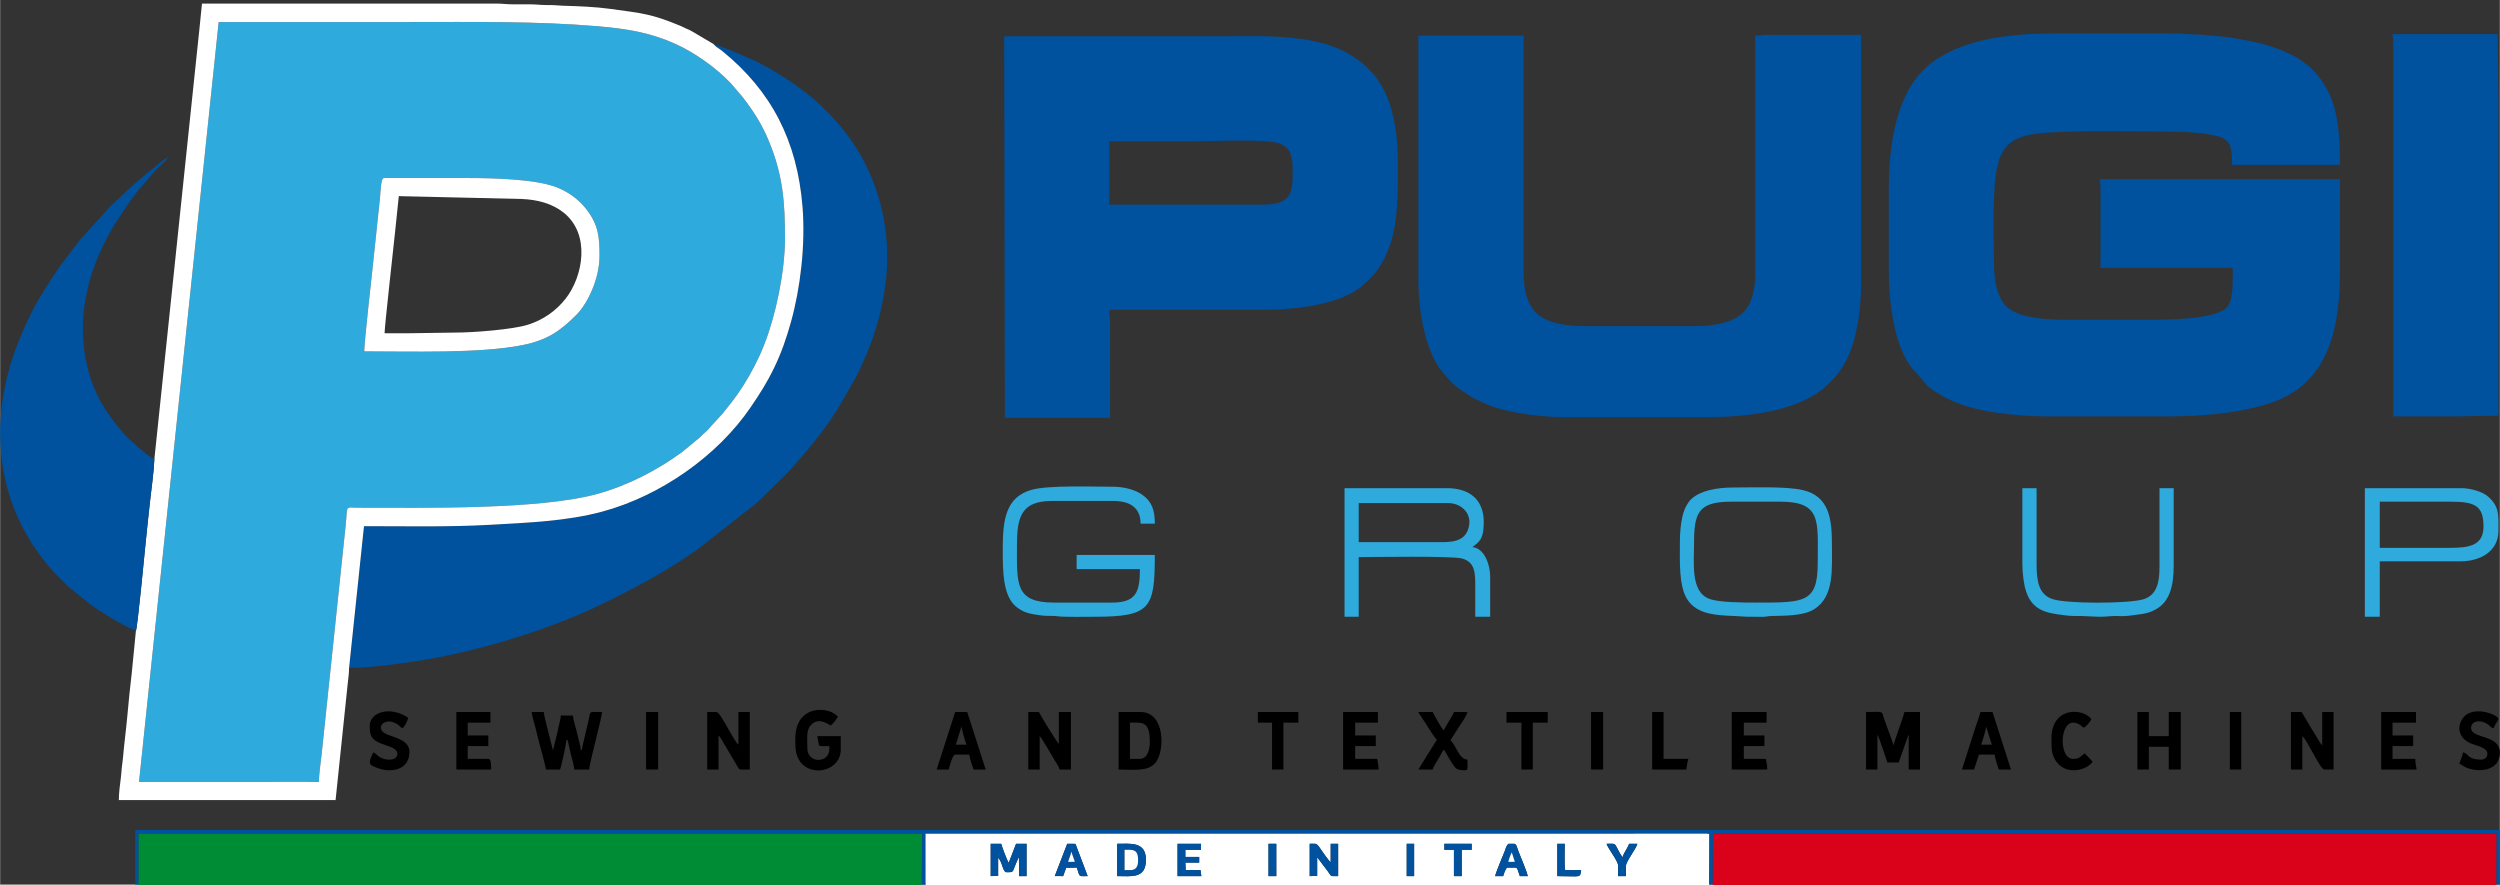
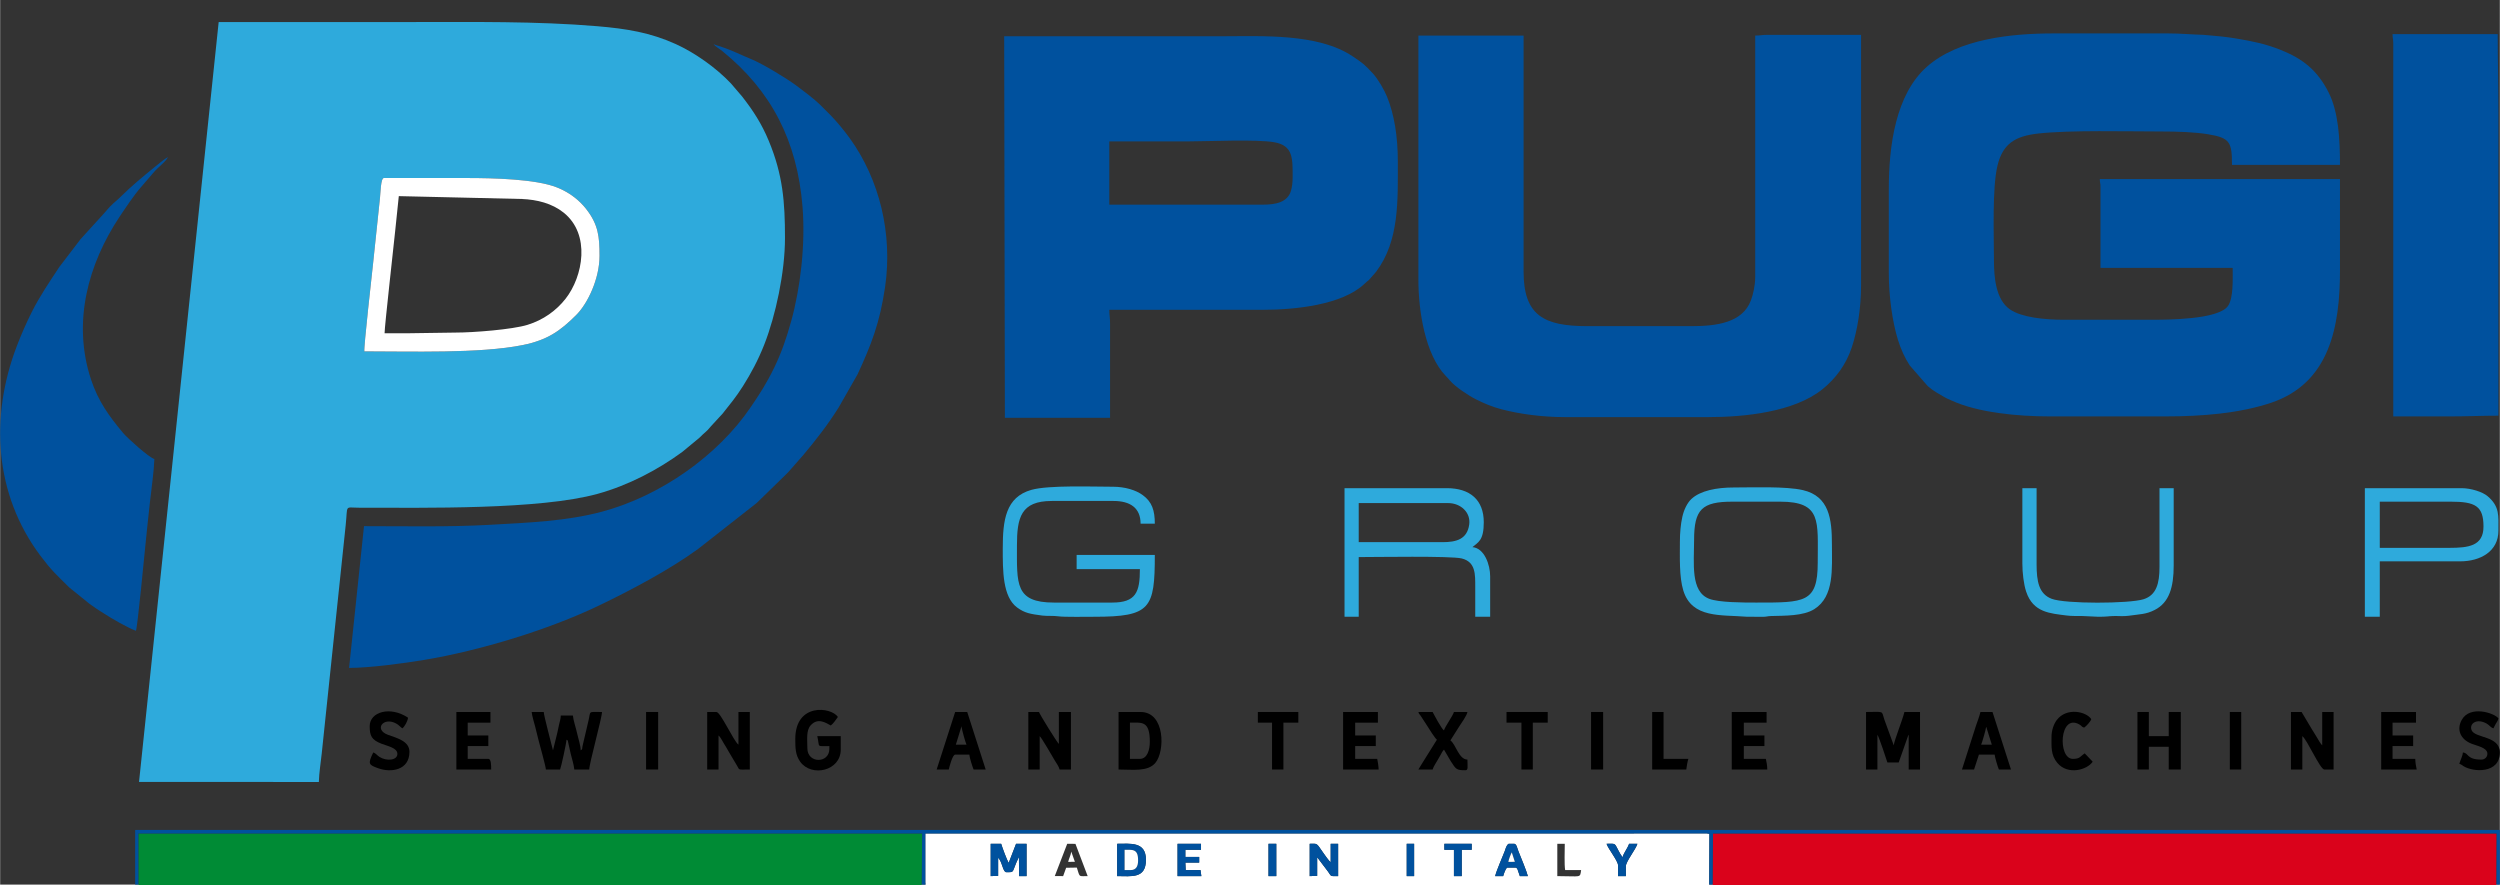
<svg xmlns="http://www.w3.org/2000/svg" xml:space="preserve" width="650px" height="230px" version="1.1" style="shape-rendering:geometricPrecision; text-rendering:geometricPrecision; image-rendering:optimizeQuality; fill-rule:evenodd; clip-rule:evenodd" viewBox="0 0 650 230.03">
  <rect x="0" y="0" width="650" height="230.03" fill="#333333" stroke="none" />
  <defs>
    <style type="text/css">
   
    .fil5 {fill:black}
    .fil1 {fill:#00519E}
    .fil4 {fill:#008B35}
    .fil0 {fill:#2EAADC}
    .fil3 {fill:#DA021B}
    .fil2 {fill:white}
   
  </style>
  </defs>
  <g id="Camada_x0020_1">
    <g id="_2352293957104">
      <path class="fil0" d="M94.7 91.37c-0.19,-0.95 1.99,-20.19 2.27,-22.86l1.8 -17.09c0.15,-1.39 0.2,-5.13 1.01,-5.13l21.62 0c6.68,0 17.96,0.24 23.48,2.48 3.33,1.34 5.81,3.4 7.52,5.59 3.15,4.05 3.46,7.21 3.46,12.16 0,5.92 -3.05,12.4 -6.1,15.43 -4.18,4.16 -7.48,6.47 -13.84,7.77 -11.02,2.25 -29.53,1.65 -41.22,1.65zm-58.59 111.96l46.76 0.01c0.05,-2.24 0.5,-5.12 0.75,-7.42 0.26,-2.44 0.49,-4.87 0.77,-7.35l5.46 -52.02c0.57,-5.45 -0.36,-4.53 3.46,-4.53 17.07,0 46.96,0.57 62.07,-3.61 7.99,-2.21 15.68,-6.26 22,-10.9l4.45 -3.68c1.57,-1.61 1.62,-1.3 3.05,-3.04l3.01 -3.27c1.98,-2.5 3.48,-4.3 5.26,-7.11 2.11,-3.34 3.97,-6.81 5.57,-10.88 2.93,-7.48 5.36,-18.73 5.36,-27.63 0,-9.38 -0.54,-16.42 -4.21,-25.26 -1.88,-4.53 -4.07,-7.87 -6.93,-11.54l-2.9 -3.39c-3.81,-4.05 -9.41,-8.02 -14.45,-10.29 -6.55,-2.95 -12.66,-3.96 -20.38,-4.61 -15.76,-1.33 -32.4,-1.08 -48.59,-1.08 -16.6,0 -33.2,0 -49.8,0l-20.71 197.6z" />
      <path class="fil1" d="M491.11 49.16l0 21.8c0,6.16 0.93,12.69 2.37,17.39 0.75,2.41 1.81,4.78 3.09,6.7l4.65 5.33c1.5,1.34 2.76,1.92 4.33,2.88 0.7,0.42 0.99,0.48 1.75,0.83 6.91,3.23 17.45,4.19 25.56,4.19l30.3 0c9.29,0 19.21,-0.78 27.46,-3.58 15.1,-5.13 17.81,-19.76 17.81,-34.3l0 -23.83 -62.45 0c0,0.93 0.18,1 0.18,2.03l0 21.06 34.37 0c0,2.92 0.22,7.81 -1.2,9.88 -2.47,3.58 -15.71,3.61 -20.23,3.61l-22.36 0c-5.13,0 -11.04,-0.59 -14.12,-2.69 -3.7,-2.52 -4.17,-8.39 -4.17,-12.83 0,-6.51 -0.48,-18.77 0.92,-24.58 1.39,-5.73 4.64,-7.65 10.52,-8.32 8.19,-0.94 23.44,-0.54 32.16,-0.54 4.04,0 8.72,0.15 12.2,0.74 5.55,0.93 6.1,2.02 6.1,7.94l28.08 0c0,-6.68 -0.38,-13.75 -2.96,-18.84 -2.83,-5.62 -6.61,-8.75 -12.56,-11.09 -3.94,-1.56 -7.16,-2.2 -11.48,-2.93 -1.28,-0.22 -2.85,-0.42 -4.07,-0.55l-4.4 -0.4c-3.11,-0.08 -5.94,-0.37 -9.24,-0.37l-29.75 0c-10.84,0 -24.68,1.35 -32.93,8.64 -8.18,7.22 -9.93,20.64 -9.93,31.83z" />
      <path class="fil1" d="M328.33 53.22l-39.91 0 0 -16.45 20.33 0c5.45,0 18.01,-0.62 22.67,0.24 4.84,0.89 4.67,4.26 4.67,9.19 0,1.14 -0.15,2.36 -0.4,3.29 -0.85,3.14 -4.01,3.73 -7.36,3.73zm-10.35 -43.79l-56.9 0 0.18 99.22 27.35 0 0 -24.58c0,-1.45 -0.19,-2.1 -0.19,-3.51l39.91 0c8.28,0 20.66,-1.23 26.47,-6.79 1.33,-1.27 0.42,-0.11 2.04,-2.02 0.39,-0.47 0.54,-0.54 0.95,-1.08 6.08,-8.09 5.65,-18.55 5.65,-28.72 0,-6.43 -0.93,-12.2 -2.8,-16.79 -0.75,-1.84 -2.38,-4.64 -3.71,-6.08 -2.29,-2.46 -2.6,-2.66 -5.32,-4.48 -8.94,-5.98 -23.67,-5.17 -33.63,-5.17z" />
      <path class="fil1" d="M456.37 9.25l0 62.82c0,2.14 -0.53,4.48 -1.13,6.07 -2.19,5.8 -8.93,6.67 -15.5,6.67l-26.97 0c-11.41,0 -16.63,-2.79 -16.63,-14.22l0 -61.34 -27.35 0 0 63.55c0,7.91 1.72,19.42 7.16,25 0.48,0.49 0.59,0.62 1.05,1.16 1.29,1.55 4.78,3.9 6.76,4.88 2.06,1.03 4.19,1.95 6.65,2.59 4.66,1.22 10.59,2.03 16.44,2.03l37.33 0c9.31,0 22.3,-1.29 29.69,-7.26 3.42,-2.77 6.09,-6.32 7.61,-10.86 1.5,-4.51 2.42,-10.27 2.42,-16.24l0 -65.04 -24.39 0c-1.34,0 -1.85,0.19 -3.14,0.19z" />
      <path class="fil1" d="M90.73 173.68c5.31,0 14.25,-1.2 19.53,-2.08 14.4,-2.4 32.24,-7.8 45.38,-14.11 8.38,-4.02 18.42,-9.33 25.88,-14.77l15.22 -11.94 6.92 -6.75c0.47,-0.47 0.84,-0.81 1.3,-1.29l3.89 -4.43c3.32,-3.96 6.42,-7.93 9.21,-12.4l4.9 -8.59c3.57,-7.71 5.8,-13.42 7.16,-22.77 1.99,-13.78 -1.47,-27.91 -9.21,-38.62 -1.32,-1.82 -3.39,-4.37 -4.96,-5.95 -0.97,-0.96 -1.8,-1.81 -2.77,-2.77 -1.43,-1.41 -4.26,-3.55 -5.92,-4.79 -2.62,-1.97 -8.99,-5.84 -11.98,-7.05 -2.36,-0.96 -5.09,-2.33 -7.71,-3.19 -0.64,-0.21 -1.51,-0.43 -2.06,-0.72 0.46,0.69 1.55,1.24 2.25,1.81 12.78,10.36 19.53,23.38 20.89,40.63 0.77,9.84 -0.57,21.02 -2.97,29.66 -1.19,4.31 -2.55,8.23 -4.4,12.04 -1.99,4.1 -3.8,6.88 -6.13,10.3 -8.62,12.69 -23.51,23.08 -38.63,27.15 -9.22,2.48 -19.2,2.86 -29.39,3.43 -10.53,0.59 -21.76,0.34 -32.52,0.34l-3.88 36.86z" />
-       <path class="fil2" d="M56.82 5.73c16.6,0 33.2,0 49.8,0 16.19,0 32.83,-0.25 48.59,1.08 7.72,0.65 13.83,1.66 20.38,4.61 5.04,2.27 10.64,6.24 14.45,10.29l2.9 3.39c2.86,3.67 5.05,7.01 6.93,11.54 3.67,8.84 4.21,15.88 4.21,25.26 0,8.9 -2.43,20.15 -5.36,27.63 -1.6,4.07 -3.46,7.54 -5.57,10.88 -1.78,2.81 -3.28,4.61 -5.26,7.11l-3.01 3.27c-1.43,1.74 -1.48,1.43 -3.05,3.04l-4.45 3.68c-6.32,4.64 -14.01,8.69 -22,10.9 -15.11,4.18 -45,3.61 -62.07,3.61 -3.82,0 -2.89,-0.92 -3.46,4.53l-5.46 52.02c-0.28,2.48 -0.51,4.91 -0.77,7.35 -0.25,2.3 -0.7,5.18 -0.75,7.42l-46.76 -0.01 20.71 -197.6zm-16.72 113.63c-0.13,3.47 -0.78,7.71 -1.16,11.27 -0.39,3.59 -0.81,7.42 -1.17,11.11 -0.24,2.48 -2.1,21.74 -2.47,22.29l-1.08 10.98c-0.42,3.72 -0.83,7.37 -1.14,11.05 -0.32,3.63 -0.82,7.2 -1.13,10.89 -0.06,0.74 -0.24,1.92 -0.32,2.63 -0.11,1.12 -0.12,1.76 -0.27,2.87 -0.21,1.63 -0.5,3.73 -0.5,5.6l56.36 0 3.12 -29.95c0.14,-1.47 0.39,-2.91 0.39,-4.42l3.88 -36.86c10.76,0 21.99,0.25 32.52,-0.34 10.19,-0.57 20.17,-0.95 29.39,-3.43 15.12,-4.07 30.01,-14.46 38.63,-27.15 2.33,-3.42 4.14,-6.2 6.13,-10.3 1.85,-3.81 3.21,-7.73 4.4,-12.04 2.4,-8.64 3.74,-19.82 2.97,-29.66 -1.36,-17.25 -8.11,-30.27 -20.89,-40.63 -0.7,-0.57 -1.79,-1.12 -2.25,-1.81l-5.58 -3.29c-0.63,-0.38 -0.78,-0.41 -1.5,-0.72 -0.59,-0.25 -0.88,-0.46 -1.5,-0.71 -7.58,-3.16 -9.99,-3.28 -18.13,-4.41 -4.07,-0.57 -8.41,-0.72 -12.47,-0.84 -1.61,-0.05 -1.88,-0.2 -4.43,-0.18 -1.44,0 -2.59,-0.19 -4.24,-0.19 -1.48,0 -2.96,-0.01 -4.44,0 -1.59,0.01 -2.56,-0.19 -4.25,-0.19l-76.49 0 -0.75 7.38c-0.1,1.15 -0.25,2.36 -0.39,3.68l-11.24 107.37z" />
      <polygon class="fil3" points="445.28,230.13 649.12,230.13 649.17,216.73 445.38,216.73 " />
      <polygon class="fil4" points="35.94,230.13 239.65,230.13 239.74,216.73 35.94,216.73 " />
      <path class="fil1" d="M622.29 11.28l0 97 14.96 0c4.34,0 8.05,-0.19 12.38,-0.19l0 -79.07c0,-6.92 -0.18,-13.23 -0.18,-20.14l-27.35 0c0,1.05 0.19,1.27 0.19,2.4z" />
      <path class="fil2" d="M365.75 219.41l1.93 0 0 8.41 -1.93 0 0 -8.41zm-35.94 0l2.03 0 0 8.41 -2.03 0 0 -8.41zm75.1 0l1.94 0c0,1.66 -0.15,5.42 0.1,6.84l4.15 0c-0.3,2.15 0.07,1.57 -6.19,1.57l0 -8.41zm-16.16 8.41c0.36,-1.52 1.77,-4.6 2.46,-6.42 0.26,-0.67 0.39,-1.56 1.05,-1.99l1.48 0c0.61,0.15 0.69,1.01 1.07,1.97 0.6,1.51 2.19,5.33 2.44,6.44l-2.08 0c-0.12,-0.41 -0.23,-0.72 -0.42,-1.21 -0.23,-0.63 -0.14,-0.75 -0.64,-1.01l-2.22 0c-0.5,0.32 -0.88,1.66 -1.06,2.22l-2.08 0zm-111.28 -8.41l2.14 0.02 3.18 8.39c-2.05,0 -2.02,0.23 -2.44,-0.99 -0.15,-0.44 -0.27,-0.85 -0.38,-1.23l-2.78 0.05 -0.78 2.17 -2.17 -0.02 3.23 -8.39zm12.98 0c3.42,0 7.49,-0.64 7.49,4.16 0,4.98 -3.75,4.25 -7.49,4.25l0 -8.41zm50.07 0c2.16,0 1.63,-0.35 3.58,2.43 0.32,0.46 1.48,2.12 1.88,2.38l0 -4.81 1.94 0 0 8.41c-2.16,0 -1.68,0.17 -2.58,-1.11l-2.75 -3.64c-0.02,-0.07 -0.08,-0.07 -0.12,-0.1l0 4.78 -1.95 0.07 0 -8.41zm-82.95 0l2.72 0c0.33,1.07 1.46,4.15 1.96,4.98l1.92 -4.98 2.73 0 0 8.41 -1.94 0 -0.05 -4.99c-2.04,4.17 -0.9,3.97 -3.28,3.97 -0.91,0 -1.05,-2.77 -2.12,-3.74l0 4.69 -1.94 0.07 0 -8.41zm125.08 0l0 1.57 -2.59 0 0 6.84 -2.03 0 0 -6.84 -2.49 0 0 -1.57 7.11 0zm-76.49 0l6.1 0 0 1.57 -4.07 0 0 1.85 3.6 0 0 1.48 -3.6 0 0.09 1.94 3.85 0 0.22 1.57 -6.19 0 0 -8.41zm114.55 5.64c0,-1.18 -2.53,-4.25 -3,-5.64 2.77,0 1.85,-0.36 3.58,2.64l0.58 0.87c0.34,-1.21 1.27,-2.23 1.71,-3.51l2.16 0c-0.43,1.46 -3,4.62 -3,5.82l0 2.59 -2.03 0 0 -2.77zm-180.14 4.43l0.06 0.65 203.78 0 0.05 -13.31 -0.65 -0.1 -203.24 0.01 0 12.75z" />
      <path class="fil1" d="M35.3 164.03c0.37,-0.55 2.23,-19.81 2.47,-22.29 0.36,-3.69 0.78,-7.52 1.17,-11.11 0.38,-3.56 1.03,-7.8 1.16,-11.27 -1.4,-0.37 -7.02,-5.45 -8.07,-6.7 -3.72,-4.44 -6.53,-8.32 -8.4,-13.97 -4.93,-14.9 -0.76,-30.01 7.42,-42.33 1.4,-2.1 3.83,-5.72 5.5,-7.62l3.42 -3.97c1.03,-1.22 3.4,-3.01 3.64,-3.93 -0.85,0.45 -2.71,2.02 -3.57,2.71 -2.67,2.17 -6.02,4.94 -8.39,7.31 -2.05,2.05 -2.18,1.66 -4.72,4.71l-5.99 6.58 -5.52 7.22c-2.52,3.81 -5.14,7.65 -7.22,11.81 -1.44,2.88 -2.63,5.59 -3.84,8.73 -7.05,18.37 -5.93,38.57 6.13,54.63 2.84,3.79 4.1,4.87 7.48,8.22l5.32 4.3c0.62,0.43 1.23,0.85 1.85,1.29 0.64,0.45 1.21,0.75 1.92,1.22 2.05,1.34 6.03,3.62 8.24,4.46z" />
      <path class="fil1" d="M240.57 216.73l203.24 -0.01 0.65 0.1 -0.05 13.31 -203.78 0 -0.06 -0.65 0 -12.75zm204.81 0l203.79 0 -0.05 13.4 -203.84 0 0.1 -13.4zm-409.44 0l203.8 0 -0.09 13.4 -203.71 0 0 -13.4zm-0.83 14.23l614.89 0 0 -15.15 -614.89 0 0 15.15z" />
      <path class="fil2" d="M106.06 86.66l-6.1 0c0,-1.78 2.46,-23.54 2.76,-26.62l0.94 -9.04 31.96 0.74c4.04,0.17 7.87,1.14 10.88,3.53 7.09,5.64 5.1,16.61 0.5,22.45 -2.4,3.04 -5.75,5.48 -9.87,6.75 -3.99,1.23 -14.14,2.01 -18.69,2.01l-12.38 0.18zm-11.36 4.71c11.69,0 30.2,0.6 41.22,-1.65 6.36,-1.3 9.66,-3.61 13.84,-7.77 3.05,-3.03 6.1,-9.51 6.1,-15.43 0,-4.95 -0.31,-8.11 -3.46,-12.16 -1.71,-2.19 -4.19,-4.25 -7.52,-5.59 -5.52,-2.24 -16.8,-2.48 -23.48,-2.48l-21.62 0c-0.81,0 -0.86,3.74 -1.01,5.13l-1.8 17.09c-0.28,2.67 -2.46,21.91 -2.27,22.86z" />
      <path class="fil0" d="M375.07 140.98l-21.8 0 0 -10.16 23.28 0c3.25,0 5.92,2.47 5.45,5.62 -0.55,3.73 -3.24,4.54 -6.93,4.54zm-25.49 19.4l3.69 0 0 -15.52c4.28,0 24,-0.34 26.8,0.36 3.64,0.91 3.5,4.17 3.5,7.4l0 7.76 3.88 0 0 -10.53c0,-2.94 -1.47,-7.31 -4.61,-7.58 1.46,-1.27 2.95,-1.66 2.95,-6.46 0,-5.8 -3.56,-8.87 -9.61,-8.87l-26.6 0 0 33.44z" />
      <path class="fil0" d="M260.71 142.64c0,5.79 -0.04,12.52 3.72,15.32 2.01,1.49 3.49,1.7 6.57,2.11 1.18,0.15 2.92,0.01 4.22,0.2 1.37,0.21 7.52,0.11 9.32,0.11 14.62,0 15.71,-2.13 15.71,-16.07l-20.33 0 0 3.69 16.45 0c0,5.98 -1.02,8.69 -7.21,8.69l-15.15 0c-10.16,0 -9.61,-4.9 -9.61,-14.79 0,-7.28 0.99,-11.63 9.06,-11.63l16.07 0c4.26,0 7.02,1.76 7.02,5.91l3.7 0c0,-3.48 -0.74,-5.67 -3.12,-7.42 -1.8,-1.34 -4.69,-2.19 -7.78,-2.19 -5.17,0 -16.72,-0.45 -21.18,0.81 -6.71,1.9 -7.46,7.86 -7.46,15.26z" />
      <path class="fil0" d="M456.74 156.69c-3.53,0 -9.8,-0.01 -12.33,-0.98 -4.92,-1.87 -3.93,-9.22 -3.93,-15.28 0,-7.97 2.01,-9.98 9.98,-9.98l12.38 0c10.86,0 9.79,5.05 9.79,15.89 0,10.44 -3.45,10.35 -15.89,10.35zm-19.95 -15.89c0,4 -0.21,9.19 0.89,12.77 2.25,7.29 9.87,6.25 16.48,6.8l4.25 0.02c1,-0.01 1.09,-0.17 2.02,-0.2 3.64,-0.11 8.41,0.03 11.32,-1.8 5.23,-3.31 4.57,-10.49 4.57,-16.85 0,-6.52 -0.68,-12.49 -7.53,-14.09 -4.4,-1.03 -13.09,-0.69 -17.96,-0.69 -4.47,0 -8.71,0.81 -11.05,2.99 -1.1,1.03 -1.97,2.86 -2.36,4.66 -0.42,1.86 -0.63,4.21 -0.63,6.39z" />
      <path class="fil0" d="M636.88 142.46l-18.1 0 0 -12.01 18.47 0c6.35,0 8.5,1.11 8.5,6.47 0,5.05 -3.89,5.54 -8.87,5.54zm-21.98 17.92l3.88 0 0 -14.41 20.87 0c5.38,0 9.98,-2.65 9.98,-7.95 0,-3.95 0.37,-6.29 -2.82,-9 -1.34,-1.14 -4.34,-2.08 -6.79,-2.08l-25.12 0 0 33.44z" />
      <path class="fil0" d="M525.84 146.52c0,2.45 0.36,5.44 0.99,7.33 1.81,5.46 6.26,5.65 10.6,6.21 1.23,0.16 2.63,0.11 4.12,0.13l4.06 0.19c2.35,0 2.51,-0.15 3.87,-0.19 1.32,-0.04 2.72,0.12 4,-0.07 2.98,-0.44 4.46,-0.33 6.79,-1.52 3.77,-1.92 4.92,-5.95 4.92,-11.52l0 -20.14 -3.69 0 0 20.51c0,4.28 -0.82,7.34 -4.18,8.38 -3.73,1.16 -20.31,1.24 -23.86,-0.12 -3.33,-1.27 -3.92,-4.53 -3.92,-9l0 -19.77 -3.7 0 0 19.58z" />
      <path class="fil5" d="M141.91 200.1l3.69 0c0.25,-0.51 1.66,-6.95 1.66,-7.75 0.55,0.39 0.19,-0.22 0.67,1.73 0.18,0.72 0.28,1.31 0.44,1.96 0.28,1.18 0.82,2.83 0.93,4.06l3.88 0c0,-1.56 3.32,-13.49 3.32,-14.96 -3.8,0 -2.88,-0.34 -3.51,2.22l-1.54 6.58c-0.2,0.9 0.08,0.76 -0.49,1.18 0,-1.25 -0.69,-3.26 -0.97,-4.58 -0.26,-1.22 -0.96,-3.25 -1.06,-4.48l-3.15 0c-0.01,0.79 -0.26,1.57 -0.44,2.33 -0.19,0.86 -0.33,1.47 -0.49,2.28l-1.1 4.45c-0.28,-1.24 -2.38,-9.01 -2.4,-9.98l-3.14 0c0.08,0.97 0.65,2.8 0.89,3.73 0.32,1.27 0.63,2.52 0.92,3.7 0.38,1.5 1.8,6.48 1.89,7.53z" />
      <path class="fil5" d="M485.19 200.1l2.96 0 0 -9.05c0.43,0.62 2.5,6.86 2.59,7.21l2.95 0 2.45 -6.97c0.02,-0.03 0.06,-0.1 0.07,-0.12 0.01,-0.03 0.04,-0.08 0.07,-0.12l0 9.05 2.95 0 0 -14.96 -4.06 0c-0.47,2.03 -2.66,7.4 -2.77,8.68l-2.47 -6.77c-0.76,-2.35 0.08,-1.91 -4.74,-1.91l0 14.96z" />
      <path class="fil5" d="M267.36 200.1l2.95 0 0 -8.68c0.49,0.36 3.4,5.45 3.96,6.39 0.43,0.7 1.03,1.51 1.22,2.29l2.95 0 0 -14.96 -3.14 0 0 8.31c-0.42,-0.31 -5.01,-7.71 -5.17,-8.31l-2.77 0 0 14.96z" />
      <path class="fil5" d="M595.68 200.1l2.96 0 0 -8.68c1.27,0.94 4.63,8.68 5.72,8.68l2.41 0 0 -14.96 -2.96 0 0 8.68c-0.13,-0.15 -0.18,-0.2 -0.33,-0.4 -0.14,-0.2 -0.25,-0.36 -0.38,-0.55 -0.25,-0.41 -0.43,-0.72 -0.69,-1.16 -0.49,-0.82 -0.86,-1.37 -1.34,-2.17l-2.62 -4.4 -2.77 0 0 14.96z" />
      <path class="fil5" d="M183.85 200.1l2.95 0 0 -8.86c0.43,0.31 1.04,1.52 1.4,2.11 0.5,0.83 0.94,1.52 1.37,2.32l2.07 3.48c0.68,1.19 0.11,0.95 3.29,0.95l0 -14.96 -2.95 0 0 8.5c-1.26,-0.92 -4.64,-8.5 -5.73,-8.5l-2.4 0 0 14.96z" />
      <path class="fil5" d="M296.37 197.33l-2.59 0 0 -9.42c3.11,0 5.17,-0.55 5.17,4.99 0,2 -0.63,4.43 -2.58,4.43zm-5.55 2.77c3.69,0 7.57,0.63 9.56,-1.71 2.54,-2.97 2.61,-13.25 -3.83,-13.25l-5.73 0 0 14.96z" />
      <polygon class="fil5" points="555.77,200.1 558.73,200.1 558.73,194.19 563.9,194.19 563.9,200.1 567.04,200.1 567.04,185.14 563.9,185.14 563.9,191.42 558.73,191.42 558.73,185.14 555.77,185.14 " />
      <path class="fil5" d="M206.76 192.16c0,2.31 0.02,4.16 1.28,5.92 2.95,4.09 10.54,2.39 10.54,-3.15l0 -3.51 -6.1 0c0.71,3.02 -0.37,2.59 3.14,2.59l0 0.74c0,3.8 -5.72,3.86 -5.72,-0.19 0,-2.23 -0.36,-4.62 0.87,-5.96 1.89,-2.08 3.95,-0.62 5.22,0.05 0.55,-0.37 1.46,-1.63 1.85,-2.22 -1.76,-2.63 -11.08,-3.71 -11.08,5.73z" />
      <path class="fil5" d="M373.6 192.35l-3.62 5.8c-0.44,0.75 -0.81,1.25 -1.19,1.95l3.7 0c0.16,-0.69 1.02,-1.93 1.41,-2.65 0.3,-0.55 0.45,-0.75 0.74,-1.29 0.14,-0.25 0.17,-0.36 0.32,-0.6 0.17,-0.27 0.32,-0.44 0.48,-0.63l1.78 3.03c1.35,2.08 1.42,2.33 3.77,2.33 0.82,0 0.55,-0.86 0.55,-2.77 -2.27,-0.05 -2.97,-3.92 -4.43,-4.99 0.79,-1.19 1.47,-2.37 2.29,-3.62 0.45,-0.69 2.07,-2.97 2.14,-3.77l-3.51 0c-0.26,0.99 -2.37,3.86 -2.59,4.8 -0.65,-0.44 -2.48,-3.91 -2.95,-4.8l-3.7 0c0.16,0.6 0.21,0.45 0.55,0.93l1.75 2.69c0.44,0.72 2.03,3.24 2.51,3.59z" />
      <path class="fil5" d="M450.27 200.1l9.24 0c0,-0.91 -0.19,-2.02 -0.37,-2.77l-5.73 0 0 -3.32 5.36 0 0 -2.77 -5.36 0 0 -3.33 5.92 0 0 -2.77 -9.06 0 0 14.96z" />
      <path class="fil5" d="M349.21 200.1l9.24 0c0,-0.73 -0.23,-2.14 -0.37,-2.77l-5.73 0 0 -3.32 5.36 0 0 -2.77 -5.36 0 0 -3.33 5.91 0 0 -2.77 -9.05 0 0 14.96z" />
      <path class="fil5" d="M619.15 200.1l9.23 0c-0.17,-0.74 -0.37,-1.86 -0.37,-2.77l-5.91 0 0 -3.32 5.36 0 0 -2.77 -5.36 0 0 -3.33 6.1 0 0 -2.77 -9.05 0 0 14.96z" />
      <path class="fil5" d="M516.42 189.02c0.02,0.04 0.06,0.05 0.07,0.12l1.41 4.5 -2.78 0c0.25,-0.52 1.24,-3.94 1.3,-4.62zm-6.28 11.08l3.14 0 1.27 -3.88 4.08 0.01c0.06,0.69 0.86,3.35 1.11,3.87l3.14 0 -4.8 -14.96 -3.14 0c-0.27,1.17 -0.78,2.42 -1.18,3.63l-3.62 11.33z" />
      <path class="fil5" d="M249.99 188.84c0.02,0.77 1.02,4.22 1.29,4.8l-2.77 0 1.48 -4.8zm-6.47 11.26l3.15 0c0.15,-0.67 0.97,-3.87 1.66,-3.87l3.69 0c0.02,0.69 0.86,3.35 1.11,3.87l3.14 0 -4.8 -14.96 -3.14 0 -4.81 14.96z" />
      <path class="fil5" d="M118.63 200.1l9.05 0c0,-1.13 0,-2.77 -0.74,-2.77l-5.36 0 0 -3.32 5.36 0 0 -2.77 -5.36 0 0 -3.33 5.91 0 0 -2.77 -8.86 0 0 14.96z" />
      <path class="fil5" d="M96.09 188.84c0,2.51 0.5,3.54 3.03,4.54 1.68,0.66 4.17,1.08 4.17,2.66 0,1.69 -2.81,1.95 -4.66,0.78 -0.62,-0.39 -0.93,-0.96 -1.62,-1.15 -1.47,3.05 -1.16,3.2 1.26,4.09 3.32,1.22 8.16,0.57 8.16,-4.27 0,-2.81 -3.34,-3.59 -5.57,-4.41 -3.79,-1.38 -1.19,-4.81 2.17,-2.91 0.67,0.37 0.99,0.84 1.55,1.22 0.57,-0.38 1.41,-1.9 1.48,-2.77 -4.59,-3.08 -9.97,-1.55 -9.97,2.22z" />
      <path class="fil5" d="M645.2 197.52c-3.91,0 -3.19,-1.72 -4.81,-1.85 -0.09,1.08 -0.7,2.02 -0.92,2.96 0.55,0.14 0.6,0.3 1.07,0.59 2.62,1.63 9.46,1.96 9.46,-3.55 0,-4.4 -6.46,-3.66 -7.34,-5.79 -0.69,-1.69 1.3,-3.21 3.94,-1.71 0.7,0.39 1,1.02 1.74,1.22 0.22,-0.42 0.36,-0.77 0.63,-1.22 0.33,-0.55 0.5,-0.69 0.66,-1.37 -1.03,-1.41 -7.41,-3.49 -9.55,0.42 -1.37,2.5 -0.36,5.02 2.58,6.18 1.39,0.55 3.97,0.99 4.1,2.48 0.07,0.84 -0.56,1.64 -1.56,1.64z" />
      <path class="fil5" d="M533.42 191.6c0,2.52 -0.22,4.72 1.52,6.79 2.75,3.26 7.78,1.79 9.19,-0.32l-2.07 -2.17c-1.26,0.82 -1.18,1.43 -3.1,1.43 -3.98,0 -3.5,-11.97 1.73,-8.93 0.71,0.41 0.48,0.61 1.22,0.8 0.56,-0.37 1.69,-1.6 1.85,-2.21 -1.33,-1.99 -6.42,-3.12 -8.98,0.25 -0.76,1.01 -1.36,2.67 -1.36,4.36z" />
      <polygon class="fil5" points="391.7,187.91 395.58,187.91 395.58,200.1 398.54,200.1 398.54,187.91 402.42,187.91 402.42,185.14 391.7,185.14 " />
      <polygon class="fil5" points="327.04,187.91 330.73,187.91 330.73,200.1 333.69,200.1 333.69,187.91 337.57,187.91 337.57,185.14 327.04,185.14 " />
      <path class="fil5" d="M429.58 200.1l8.87 0c0.04,-0.55 0.37,-2.39 0.55,-2.77l-6.46 0 0 -12.19 -2.96 0 0 14.96z" />
      <path class="fil1" d="M257.57 227.82l1.94 -0.07 0 -4.69c1.07,0.97 1.21,3.74 2.12,3.74 2.38,0 1.24,0.2 3.28,-3.97l0.05 4.99 1.94 0 0 -8.41 -2.73 0 -1.92 4.98c-0.5,-0.83 -1.63,-3.91 -1.96,-4.98l-2.72 0 0 8.41z" />
      <polygon class="fil5" points="413.69,200.1 416.83,200.1 416.83,185.14 413.69,185.14 " />
      <polygon class="fil5" points="167.96,200.1 171.1,200.1 171.1,185.14 167.96,185.14 " />
      <polygon class="fil5" points="579.79,200.1 582.75,200.1 582.75,185.14 579.79,185.14 " />
      <path class="fil1" d="M340.52 227.82l1.95 -0.07 0 -4.78c0.04,0.03 0.1,0.03 0.12,0.1l2.75 3.64c0.9,1.28 0.42,1.11 2.58,1.11l0 -8.41 -1.94 0 0 4.81c-0.4,-0.26 -1.56,-1.92 -1.88,-2.38 -1.95,-2.78 -1.42,-2.43 -3.58,-2.43l0 8.41z" />
      <path class="fil1" d="M292.39 220.98l1.39 0c1.75,0 2.12,1.03 2.12,2.77 0,1.44 -0.47,2.5 -1.94,2.5l-1.57 0 0 -5.27zm-1.94 6.84c3.74,0 7.49,0.73 7.49,-4.25 0,-4.8 -4.07,-4.16 -7.49,-4.16l0 8.41z" />
      <polygon class="fil1" points="306.16,227.82 312.35,227.82 312.13,226.25 308.28,226.25 308.19,224.31 311.79,224.31 311.79,222.83 308.19,222.83 308.19,220.98 312.26,220.98 312.26,219.41 306.16,219.41 " />
      <path class="fil1" d="M392.17 224.12c0.12,-0.66 0.66,-2.08 0.9,-2.48l0.8 2.46 -1.7 0.02zm-3.42 3.7l2.08 0c0.18,-0.56 0.56,-1.9 1.06,-2.22l2.22 0c0.5,0.26 0.41,0.38 0.64,1.01 0.19,0.49 0.3,0.8 0.42,1.21l2.08 0c-0.25,-1.11 -1.84,-4.93 -2.44,-6.44 -0.38,-0.96 -0.46,-1.82 -1.07,-1.97l-1.48 0c-0.66,0.43 -0.79,1.32 -1.05,1.99 -0.69,1.82 -2.1,4.9 -2.46,6.42z" />
-       <path class="fil1" d="M277.71 224.12c0.21,-0.89 0.71,-1.78 0.81,-2.67l0.94 2.64 -1.75 0.03zm-3.47 3.68l2.17 0.02 0.78 -2.17 2.78 -0.05c0.11,0.38 0.23,0.79 0.38,1.23 0.42,1.22 0.39,0.99 2.44,0.99l-3.18 -8.39 -2.14 -0.02 -3.23 8.39z" />
      <path class="fil1" d="M420.71 225.05l0 2.77 2.03 0 0 -2.59c0,-1.2 2.57,-4.36 3,-5.82l-2.16 0c-0.44,1.28 -1.37,2.3 -1.71,3.51l-0.58 -0.87c-1.73,-3 -0.81,-2.64 -3.58,-2.64 0.47,1.39 3,4.46 3,5.64z" />
      <polygon class="fil1" points="375.54,220.98 378.03,220.98 378.03,227.82 380.06,227.82 380.06,220.98 382.65,220.98 382.65,219.41 375.54,219.41 " />
-       <path class="fil1" d="M404.91 227.82c6.26,0 5.89,0.58 6.19,-1.57l-4.15 0c-0.25,-1.42 -0.1,-5.18 -0.1,-6.84l-1.94 0 0 8.41z" />
      <polygon class="fil1" points="329.81,227.82 331.84,227.82 331.84,219.41 329.81,219.41 " />
      <path class="fil2" d="M292.39 226.25l1.57 0c1.47,0 1.94,-1.06 1.94,-2.5 0,-1.74 -0.37,-2.77 -2.12,-2.77l-1.39 0 0 5.27z" />
      <polygon class="fil1" points="365.75,227.82 367.68,227.82 367.68,219.41 365.75,219.41 " />
      <path class="fil2" d="M277.71 224.12l1.75 -0.03 -0.94 -2.64c-0.1,0.89 -0.6,1.78 -0.81,2.67z" />
      <path class="fil2" d="M392.17 224.12l1.7 -0.02 -0.8 -2.46c-0.24,0.4 -0.78,1.82 -0.9,2.48z" />
    </g>
  </g>
</svg>